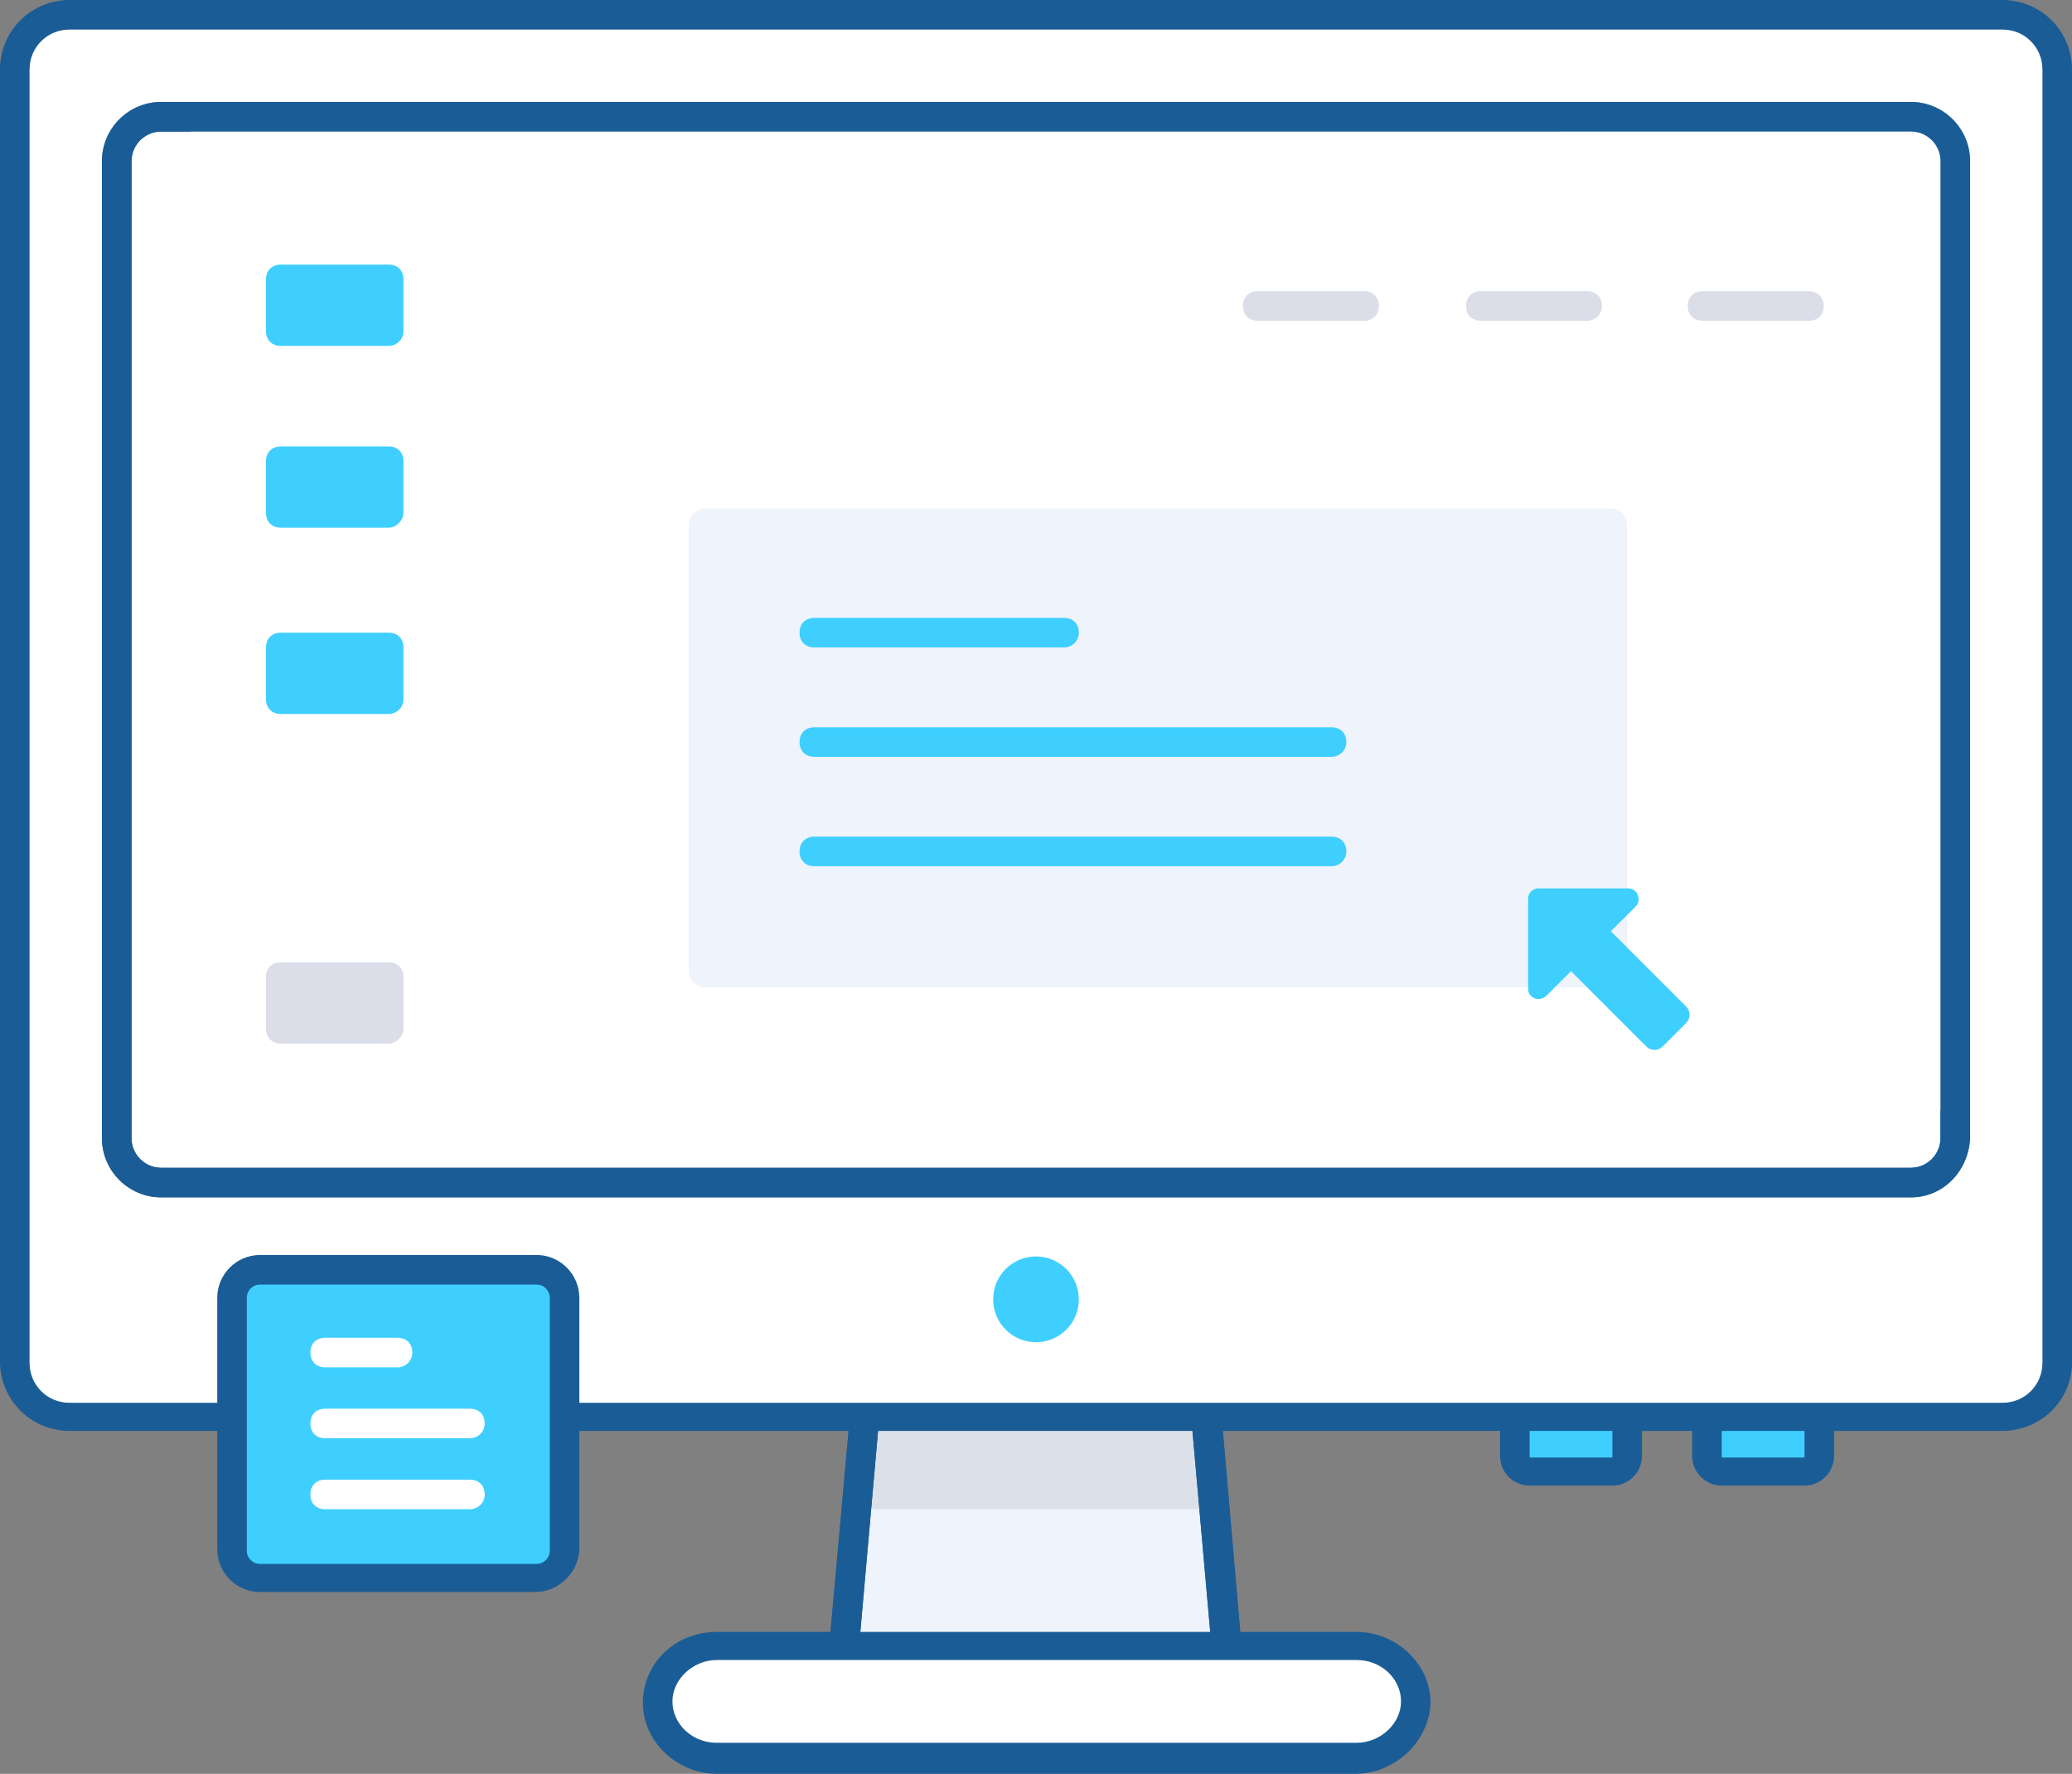
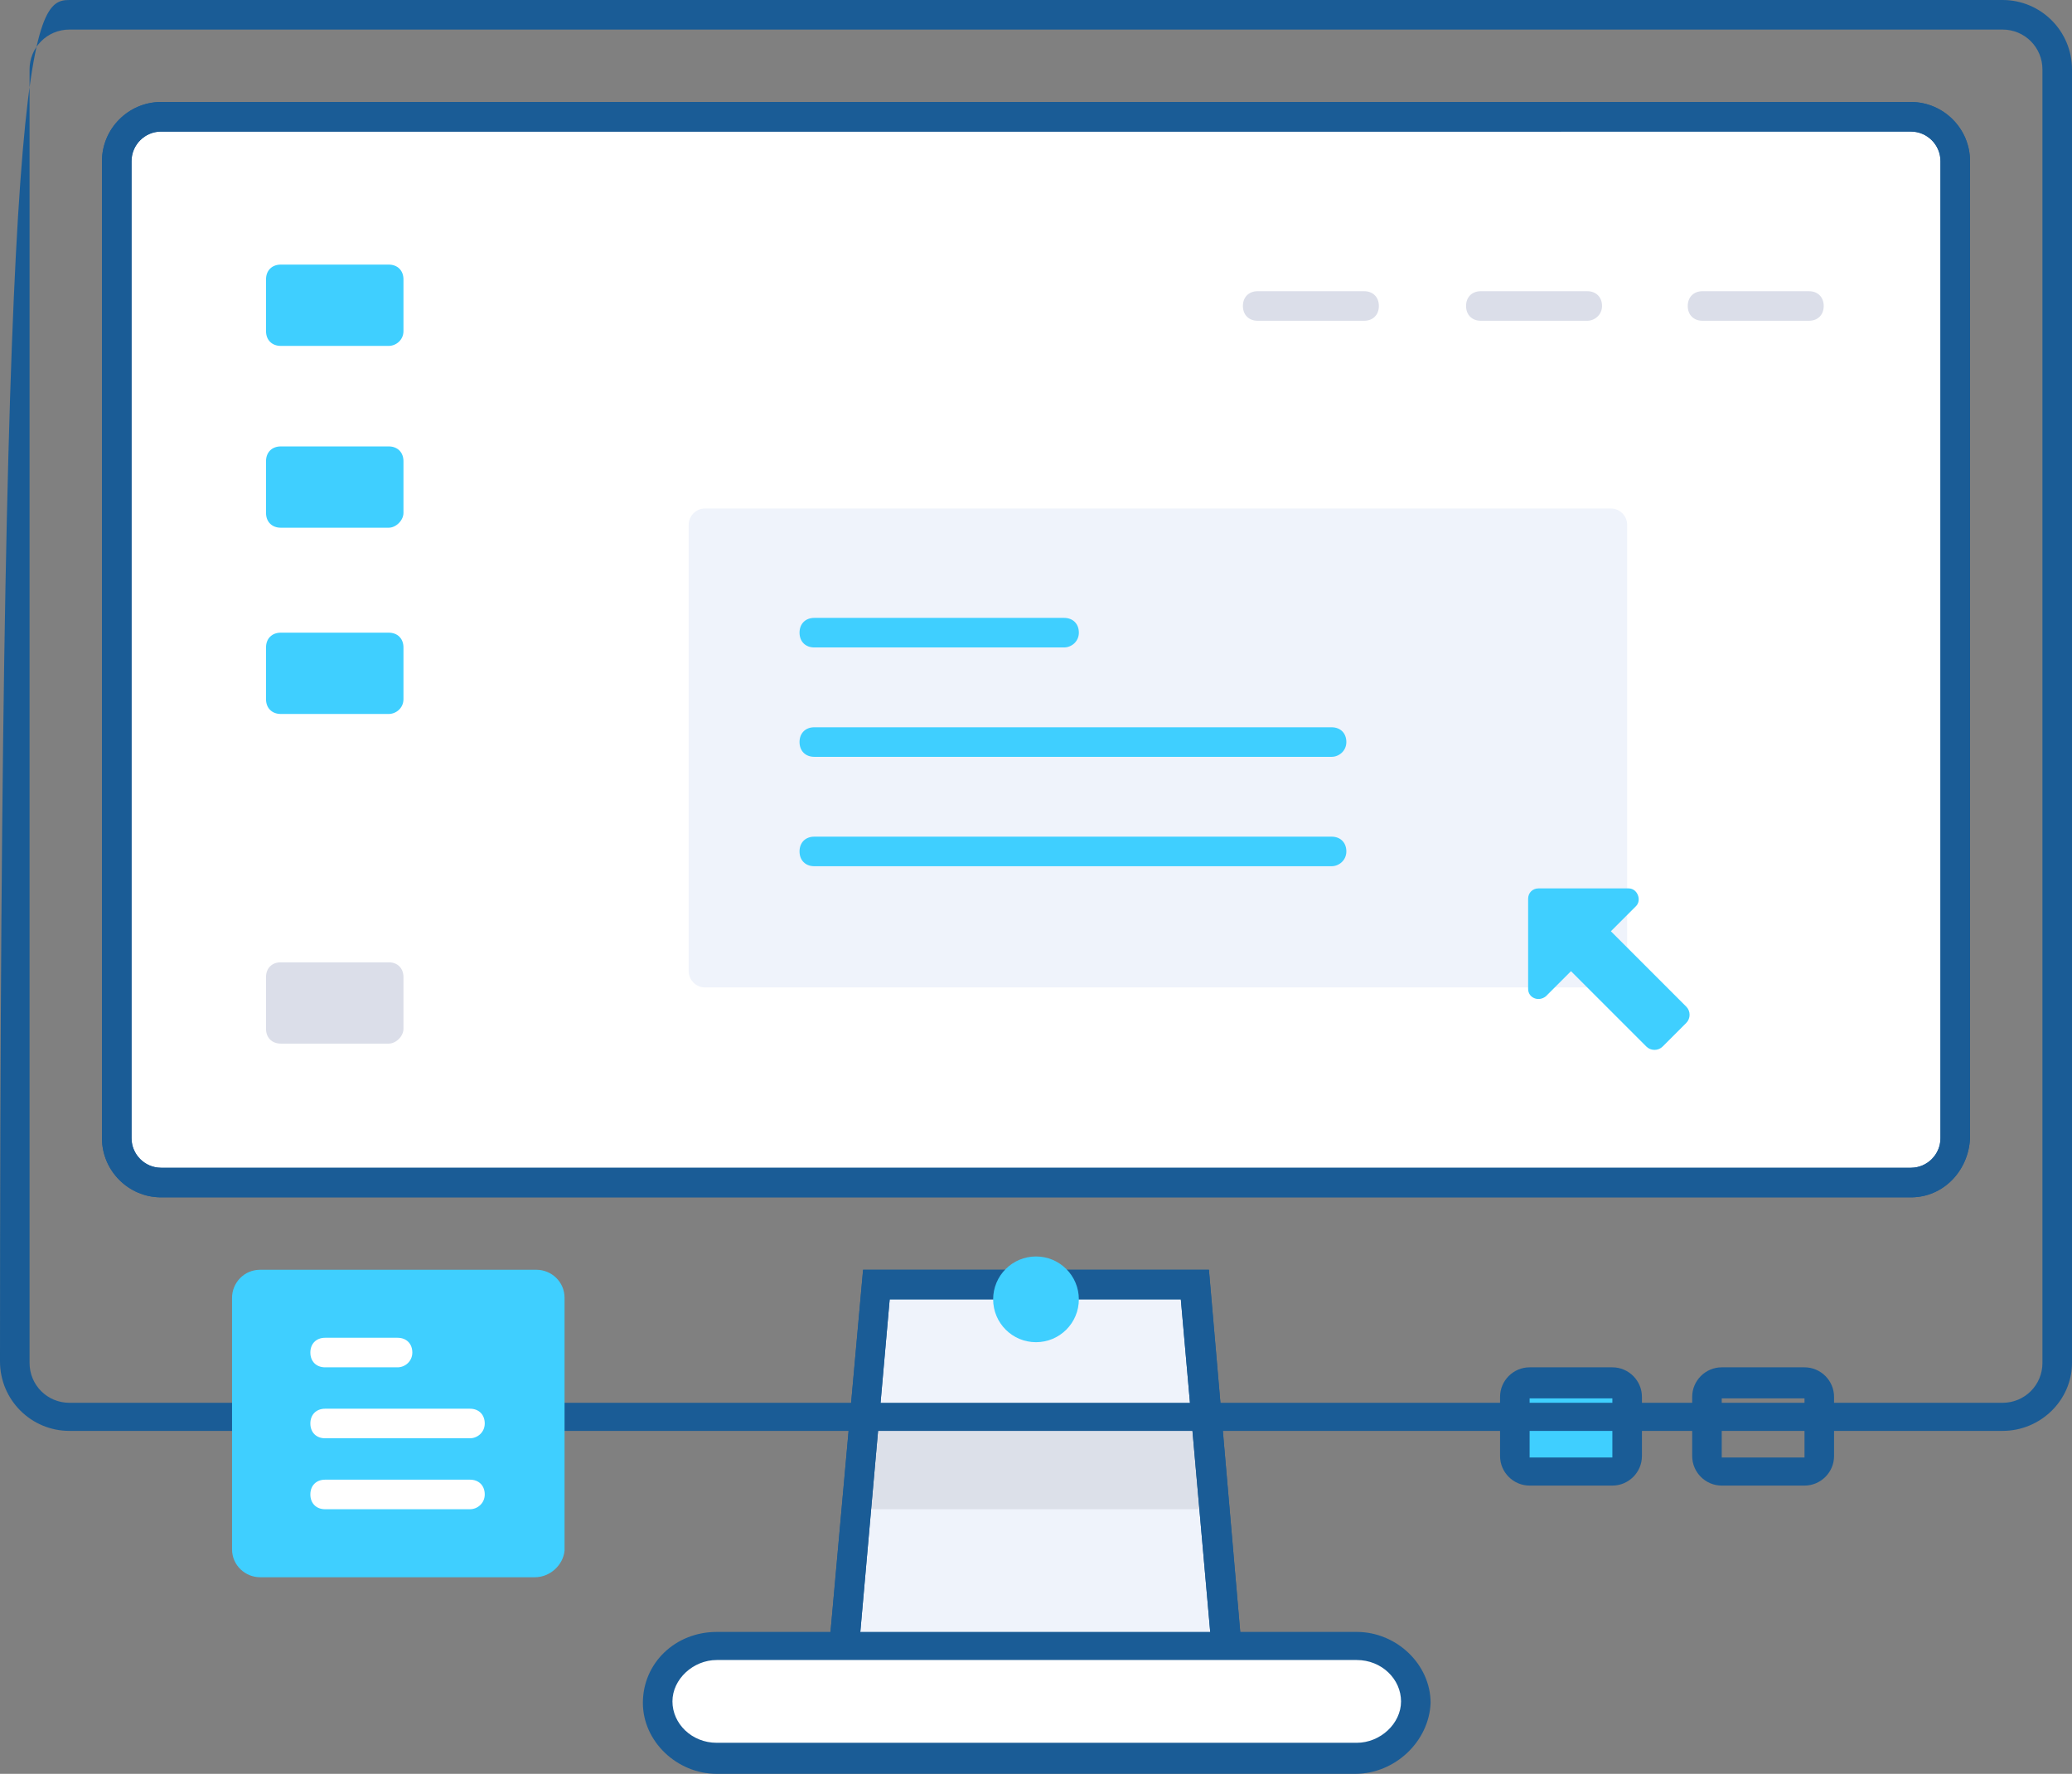
<svg xmlns="http://www.w3.org/2000/svg" version="1.1" id="Layer_1" x="0px" y="0px" viewBox="0 0 140.2 120" style="enable-background:new 0 0 140.2 120;" xml:space="preserve">
  <rect x="0" y="0" width="140.2" height="120" fill="#808080" stroke="none" />
  <style type="text/css"> .st0{fill:#EFF3FB;} .st1{fill:#1A5C96;} .st2{fill:#3FCFFF;} .st3{opacity:0.1;} .st4{fill:#2A324B;} .st5{fill:#FFFFFF;} .st6{fill:#DBDEE9;} .st7{fill-rule:evenodd;clip-rule:evenodd;fill:#3FCFFF;} </style>
  <g>
    <g>
      <polygon class="st0" points="83.2,113.8 56.9,113.8 59.3,86.9 80.8,86.9 " />
      <path class="st1" d="M84.3,114.8H55.8l2.6-28.9h23.4L84.3,114.8z M58,112.8h24.1l-2.2-24.9H60.2L58,112.8z" />
    </g>
    <g>
      <path class="st2" d="M109.1,99.5h-5.6c-0.5,0-1-0.4-1-1v-4c0-0.5,0.4-1,1-1h5.6c0.5,0,1,0.4,1,1v4 C110.1,99.1,109.6,99.5,109.1,99.5z" />
      <path class="st1" d="M109.1,100.5h-5.6c-1.1,0-2-0.9-2-2v-4c0-1.1,0.9-2,2-2h5.6c1.1,0,2,0.9,2,2v4 C111.1,99.6,110.2,100.5,109.1,100.5z M109.1,98.5v1V98.5C109.1,98.5,109.1,98.5,109.1,98.5z M109.1,94.6l-5.6,0l0,4l5.6,0V94.6z" />
    </g>
    <g>
-       <path class="st2" d="M122.1,99.5h-5.6c-0.5,0-1-0.4-1-1v-4c0-0.5,0.4-1,1-1h5.6c0.5,0,1,0.4,1,1v4 C123.1,99.1,122.7,99.5,122.1,99.5z" />
      <path class="st1" d="M122.1,100.5h-5.6c-1.1,0-2-0.9-2-2v-4c0-1.1,0.9-2,2-2h5.6c1.1,0,2,0.9,2,2v4 C124.1,99.6,123.2,100.5,122.1,100.5z M122.1,98.5v1V98.5L122.1,98.5L122.1,98.5z M122.1,94.6l-5.6,0l0,4l5.6,0V94.6z" />
    </g>
    <g class="st3">
      <rect x="58.3" y="95.8" class="st4" width="24.2" height="6.3" />
    </g>
    <g>
      <path class="st1" d="M84.3,114.8H55.8l2.6-28.9h23.4L84.3,114.8z M58,112.8h24.1l-2.2-24.9H60.2L58,112.8z" />
    </g>
    <g>
-       <path class="st5" d="M139.2,4.7v87.5c0,2-1.6,3.7-3.7,3.7H4.7c-2,0-3.7-1.6-3.7-3.7V4.7C1,2.6,2.6,1,4.7,1h130.8 C137.5,1,139.2,2.6,139.2,4.7z" />
-       <path class="st1" d="M135.5,96.8H4.7c-2.6,0-4.7-2.1-4.7-4.7V4.7C0,2.1,2.1,0,4.7,0h130.8c2.6,0,4.7,2.1,4.7,4.7v87.5 C140.2,94.7,138.1,96.8,135.5,96.8z M4.7,2C3.2,2,2,3.2,2,4.7v87.5c0,1.5,1.2,2.7,2.7,2.7h130.8c1.5,0,2.7-1.2,2.7-2.7V4.7 c0-1.5-1.2-2.7-2.7-2.7H4.7z" />
+       <path class="st1" d="M135.5,96.8H4.7c-2.6,0-4.7-2.1-4.7-4.7C0,2.1,2.1,0,4.7,0h130.8c2.6,0,4.7,2.1,4.7,4.7v87.5 C140.2,94.7,138.1,96.8,135.5,96.8z M4.7,2C3.2,2,2,3.2,2,4.7v87.5c0,1.5,1.2,2.7,2.7,2.7h130.8c1.5,0,2.7-1.2,2.7-2.7V4.7 c0-1.5-1.2-2.7-2.7-2.7H4.7z" />
    </g>
    <g>
      <path class="st5" d="M132.2,10.9V77c0,1.6-1.3,3-3,3H10.9c-1.6,0-3-1.3-3-3V10.9c0-1.6,1.3-3,3-3h118.4 C130.9,7.9,132.2,9.3,132.2,10.9z" />
      <path class="st1" d="M129.3,81H10.9c-2.2,0-4-1.8-4-4V10.9c0-2.2,1.8-4,4-4h118.4c2.2,0,4,1.8,4,4V77 C133.2,79.2,131.5,81,129.3,81z M10.9,8.9c-1.1,0-2,0.9-2,2V77c0,1.1,0.9,2,2,2h118.4c1.1,0,2-0.9,2-2V10.9c0-1.1-0.9-2-2-2H10.9z " />
    </g>
    <g>
-       <path class="st5" d="M132.2,10.9v64.2H15.9c-1.6,0-3-1.3-3-3V7.9h116.4C130.9,7.9,132.2,9.3,132.2,10.9z" />
-     </g>
+       </g>
    <g>
      <circle class="st2" cx="70.1" cy="87.9" r="2.9" />
    </g>
    <g>
      <path class="st5" d="M48.5,111.3h43.3c2.2,0,4,1.7,4,3.8l0,0c0,2.1-1.8,3.8-4,3.8H48.5c-2.2,0-4-1.7-4-3.8l0,0 C44.5,113.1,46.3,111.3,48.5,111.3z" />
      <path class="st1" d="M91.7,120H48.5c-2.7,0-5-2.2-5-4.8c0-2.7,2.2-4.8,5-4.8h43.3c2.7,0,5,2.2,5,4.8C96.7,117.8,94.4,120,91.7,120 z M48.5,112.3c-1.6,0-3,1.3-3,2.8s1.3,2.8,3,2.8h43.3c1.6,0,3-1.3,3-2.8s-1.3-2.8-3-2.8H48.5z" />
    </g>
    <g>
      <path class="st1" d="M129.3,81H10.9c-2.2,0-4-1.8-4-4V10.9c0-2.2,1.8-4,4-4h118.4c2.2,0,4,1.8,4,4V77 C133.2,79.2,131.5,81,129.3,81z M10.9,8.9c-1.1,0-2,0.9-2,2V77c0,1.1,0.9,2,2,2h118.4c1.1,0,2-0.9,2-2V10.9c0-1.1-0.9-2-2-2H10.9z " />
    </g>
    <g>
      <g>
        <path class="st2" d="M36.2,106.7H17.6c-1,0-1.9-0.8-1.9-1.9V87.8c0-1,0.8-1.9,1.9-1.9h18.7c1,0,1.9,0.8,1.9,1.9v17.1 C38.1,105.9,37.2,106.7,36.2,106.7z" />
-         <path class="st1" d="M36.2,107.7H17.6c-1.6,0-2.9-1.3-2.9-2.9V87.8c0-1.6,1.3-2.9,2.9-2.9h18.7c1.6,0,2.9,1.3,2.9,2.9v17.1 C39.1,106.4,37.8,107.7,36.2,107.7z M17.6,86.9c-0.5,0-0.9,0.4-0.9,0.9v17.1c0,0.5,0.4,0.9,0.9,0.9h18.7c0.5,0,0.9-0.4,0.9-0.9 V87.8c0-0.5-0.4-0.9-0.9-0.9H17.6z" />
      </g>
      <g>
        <g>
          <line class="st2" x1="22" y1="91.5" x2="26.9" y2="91.5" />
          <path class="st5" d="M26.9,92.5H22c-0.6,0-1-0.4-1-1s0.4-1,1-1h4.9c0.6,0,1,0.4,1,1S27.4,92.5,26.9,92.5z" />
        </g>
        <g>
          <line class="st2" x1="22" y1="96.3" x2="31.8" y2="96.3" />
          <path class="st5" d="M31.8,97.3H22c-0.6,0-1-0.4-1-1s0.4-1,1-1h9.8c0.6,0,1,0.4,1,1S32.3,97.3,31.8,97.3z" />
        </g>
        <g>
          <line class="st2" x1="22" y1="101.1" x2="31.8" y2="101.1" />
          <path class="st5" d="M31.8,102.1H22c-0.6,0-1-0.4-1-1s0.4-1,1-1h9.8c0.6,0,1,0.4,1,1S32.3,102.1,31.8,102.1z" />
        </g>
      </g>
    </g>
    <g>
      <path class="st2" d="M26.3,23.4h-7.3c-0.6,0-1-0.4-1-1v-3.5c0-0.6,0.4-1,1-1h7.3c0.6,0,1,0.4,1,1v3.5C27.3,23,26.8,23.4,26.3,23.4 z" />
    </g>
    <g>
      <path class="st2" d="M26.3,35.7h-7.3c-0.6,0-1-0.4-1-1v-3.5c0-0.6,0.4-1,1-1h7.3c0.6,0,1,0.4,1,1v3.5 C27.3,35.2,26.8,35.7,26.3,35.7z" />
    </g>
    <g>
      <path class="st2" d="M26.3,48.3h-7.3c-0.6,0-1-0.4-1-1v-3.5c0-0.6,0.4-1,1-1h7.3c0.6,0,1,0.4,1,1v3.5 C27.3,47.9,26.8,48.3,26.3,48.3z" />
    </g>
    <g>
      <path class="st6" d="M26.3,70.6h-7.3c-0.6,0-1-0.4-1-1v-3.5c0-0.6,0.4-1,1-1h7.3c0.6,0,1,0.4,1,1v3.5 C27.3,70.1,26.8,70.6,26.3,70.6z" />
    </g>
    <g>
      <g>
        <path class="st6" d="M92.3,21.7h-7.2c-0.6,0-1-0.4-1-1s0.4-1,1-1h7.2c0.6,0,1,0.4,1,1S92.9,21.7,92.3,21.7z" />
      </g>
      <g>
        <path class="st6" d="M107.4,21.7h-7.2c-0.6,0-1-0.4-1-1s0.4-1,1-1h7.2c0.6,0,1,0.4,1,1S107.9,21.7,107.4,21.7z" />
      </g>
      <g>
        <path class="st6" d="M122.4,21.7h-7.2c-0.6,0-1-0.4-1-1s0.4-1,1-1h7.2c0.6,0,1,0.4,1,1S123,21.7,122.4,21.7z" />
      </g>
    </g>
    <g>
      <path class="st0" d="M109,34.4H47.7c-0.6,0-1.1,0.5-1.1,1.1v30.2c0,0.6,0.5,1.1,1.1,1.1H109c0.6,0,1.1-0.5,1.1-1.1V35.5 C110.1,34.9,109.6,34.4,109,34.4z" />
    </g>
    <g>
      <path class="st7" d="M104.6,67.4l1.7-1.7l5.1,5.1c0.3,0.3,0.8,0.3,1.1,0l1.6-1.6c0.3-0.3,0.3-0.8,0-1.1l-5.1-5.1l1.7-1.7 c0.4-0.4,0.1-1.2-0.5-1.2h-6.1c-0.4,0-0.7,0.3-0.7,0.7v6.1C103.4,67.5,104.1,67.8,104.6,67.4z" />
    </g>
    <g>
      <g>
        <path class="st2" d="M72,43.8H55.1c-0.6,0-1-0.4-1-1s0.4-1,1-1H72c0.6,0,1,0.4,1,1S72.5,43.8,72,43.8z" />
      </g>
      <g>
        <path class="st2" d="M90.1,51.2h-35c-0.6,0-1-0.4-1-1s0.4-1,1-1h35c0.6,0,1,0.4,1,1S90.6,51.2,90.1,51.2z" />
      </g>
      <g>
        <path class="st2" d="M90.1,58.6h-35c-0.6,0-1-0.4-1-1s0.4-1,1-1h35c0.6,0,1,0.4,1,1S90.6,58.6,90.1,58.6z" />
      </g>
    </g>
  </g>
</svg>